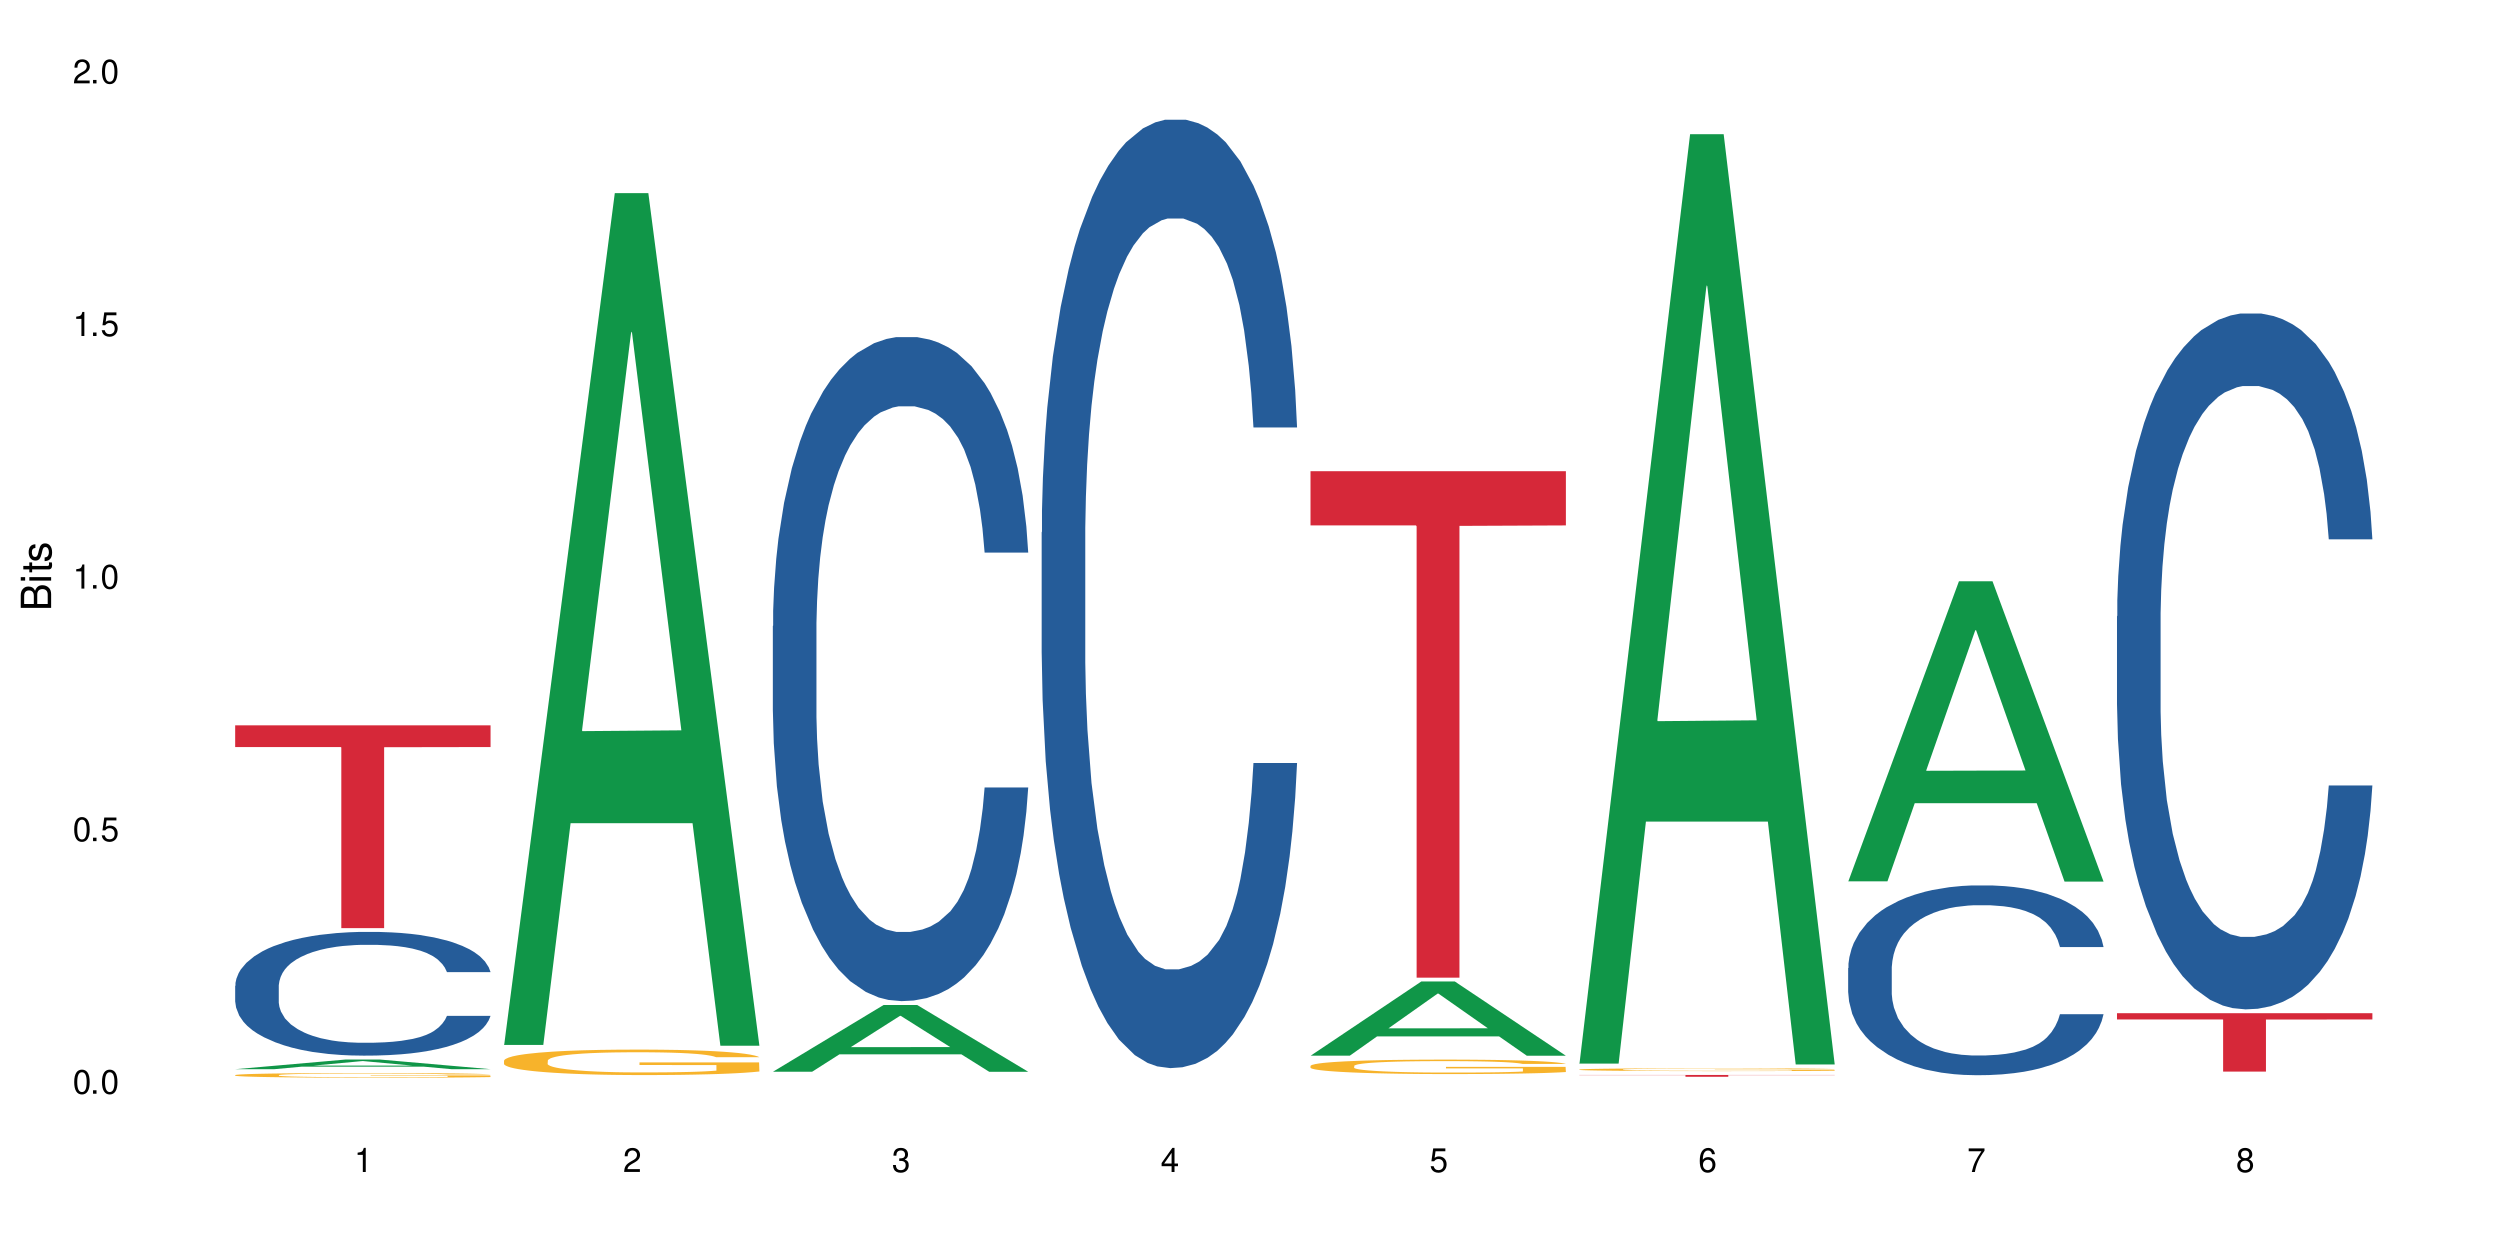
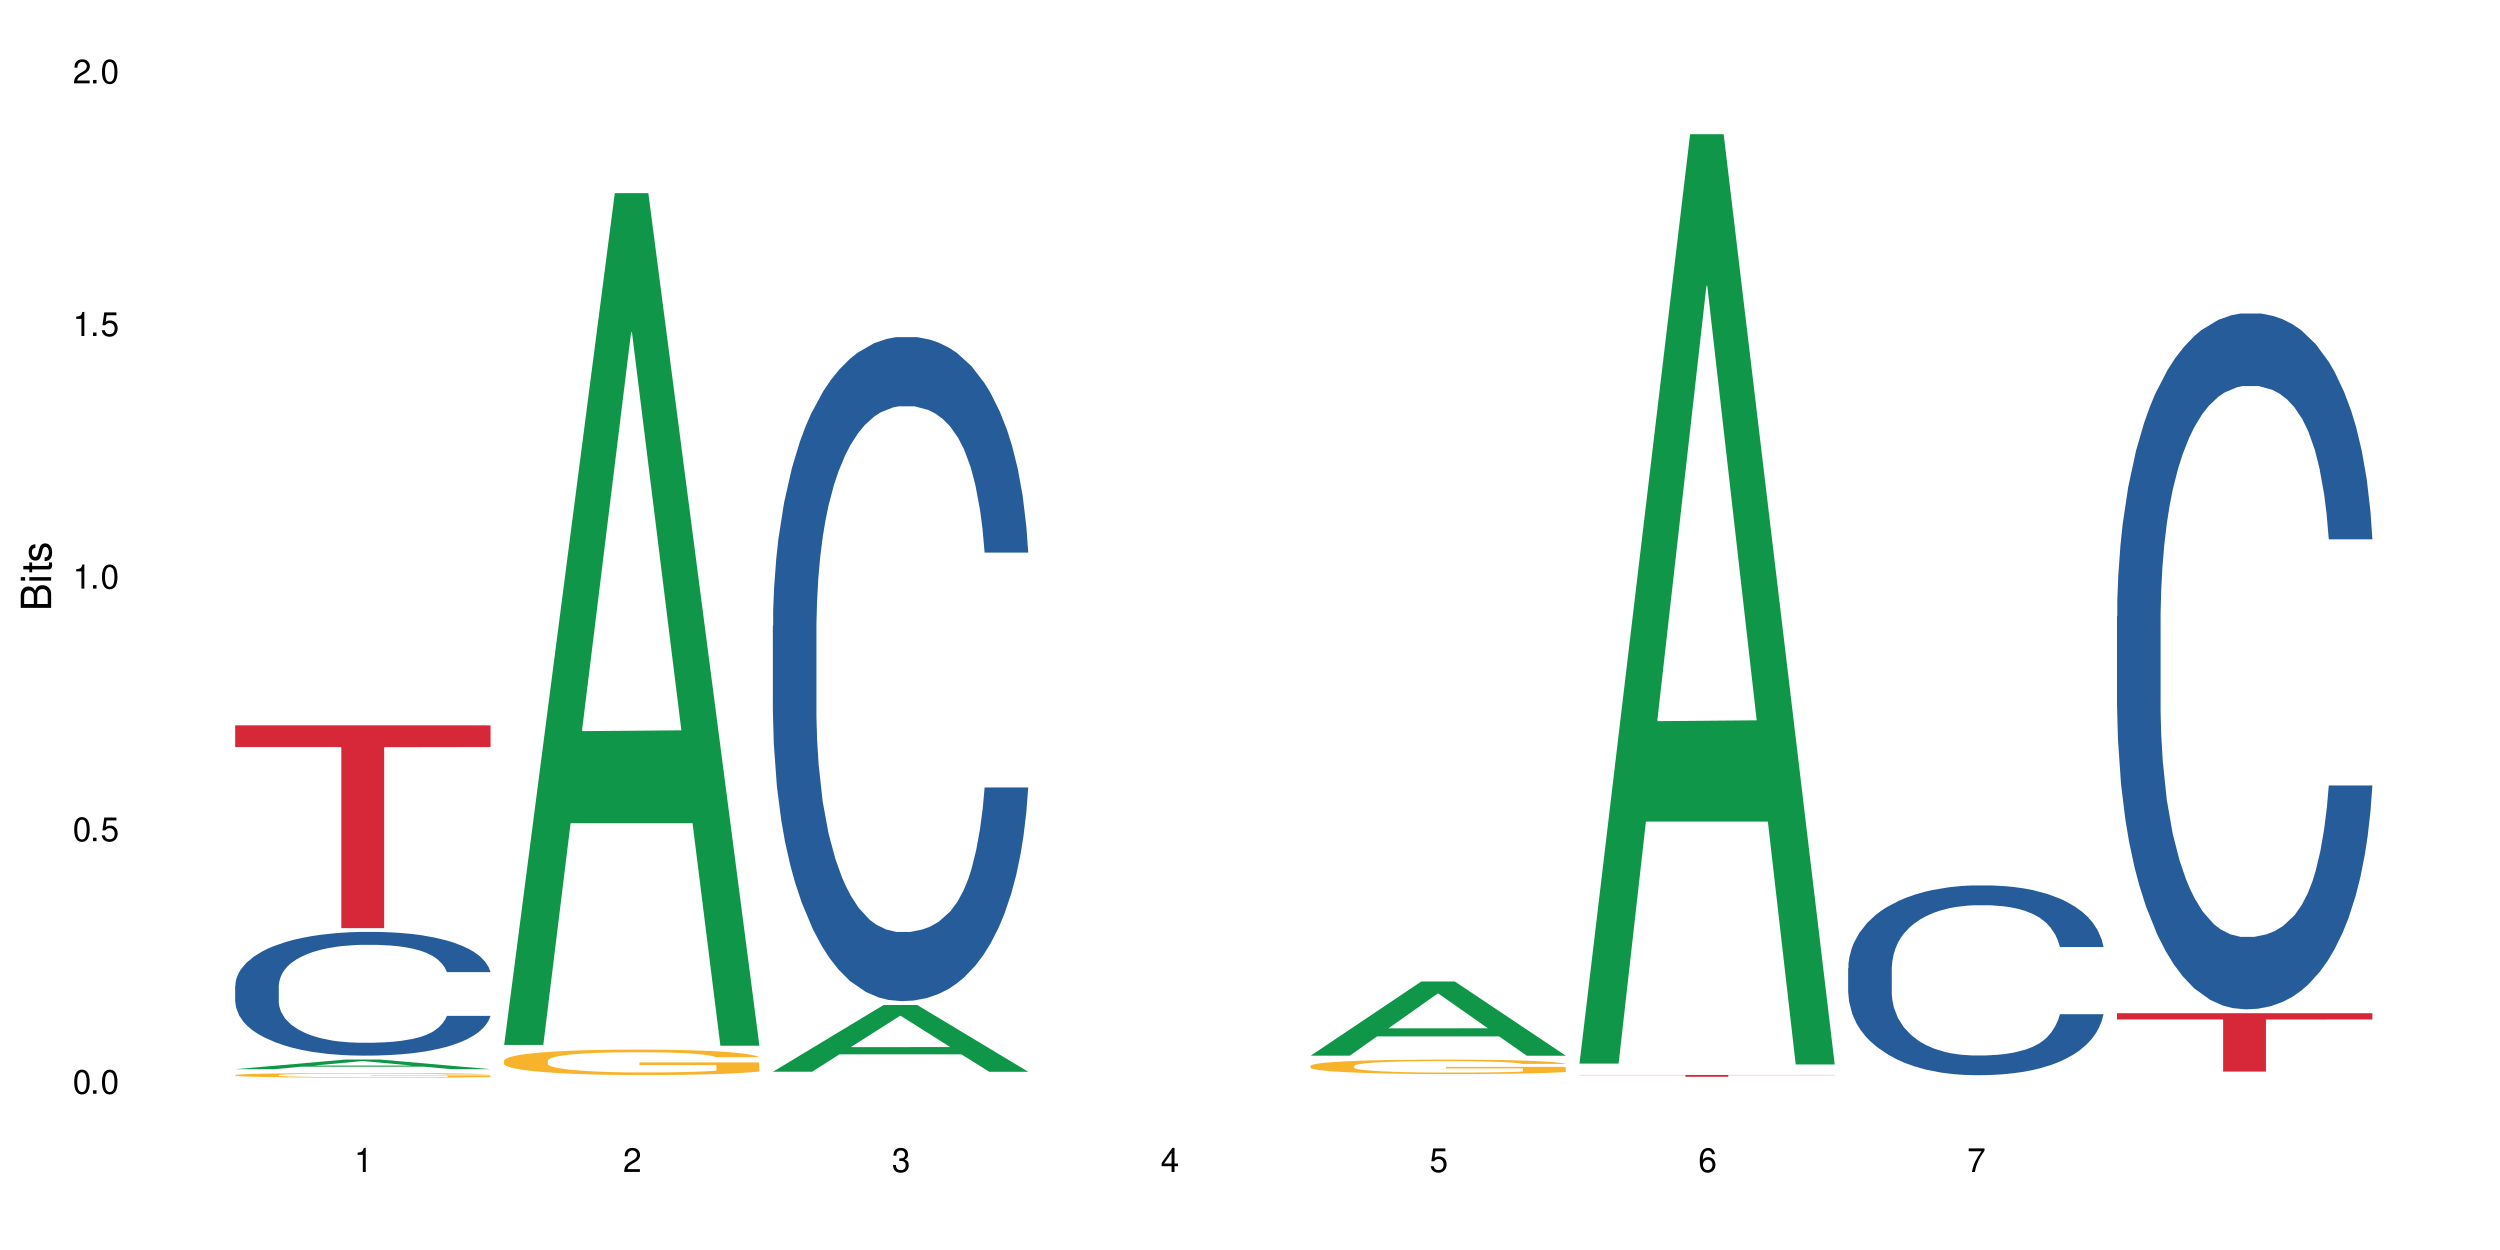
<svg xmlns="http://www.w3.org/2000/svg" xmlns:xlink="http://www.w3.org/1999/xlink" width="720" height="360" viewBox="0 0 720 360">
  <defs>
    <g>
      <g id="glyph-0-0">
</g>
      <g id="glyph-0-1">
        <path d="M 2.641 -6.938 C 2 -6.938 1.422 -6.656 1.078 -6.172 C 0.641 -5.562 0.406 -4.641 0.406 -3.359 C 0.406 -1.016 1.188 0.219 2.641 0.219 C 4.078 0.219 4.859 -1.016 4.859 -3.297 C 4.859 -4.641 4.656 -5.547 4.203 -6.172 C 3.844 -6.656 3.281 -6.938 2.641 -6.938 Z M 2.641 -6.188 C 3.547 -6.188 4 -5.25 4 -3.375 C 4 -1.406 3.562 -0.484 2.625 -0.484 C 1.734 -0.484 1.281 -1.438 1.281 -3.344 C 1.281 -5.25 1.734 -6.188 2.641 -6.188 Z M 2.641 -6.188 " />
      </g>
      <g id="glyph-0-2">
        <path d="M 1.828 -1 L 0.828 -1 L 0.828 0 L 1.828 0 Z M 1.828 -1 " />
      </g>
      <g id="glyph-0-3">
        <path d="M 4.562 -6.797 L 1.062 -6.797 L 0.547 -3.094 L 1.328 -3.094 C 1.719 -3.562 2.047 -3.734 2.578 -3.734 C 3.484 -3.734 4.062 -3.109 4.062 -2.094 C 4.062 -1.125 3.484 -0.531 2.578 -0.531 C 1.828 -0.531 1.375 -0.906 1.188 -1.672 L 0.328 -1.672 C 0.453 -1.109 0.547 -0.844 0.75 -0.594 C 1.125 -0.078 1.828 0.219 2.594 0.219 C 3.969 0.219 4.922 -0.781 4.922 -2.219 C 4.922 -3.562 4.031 -4.484 2.719 -4.484 C 2.25 -4.484 1.859 -4.359 1.469 -4.062 L 1.734 -5.969 L 4.562 -5.969 Z M 4.562 -6.797 " />
      </g>
      <g id="glyph-0-4">
        <path d="M 2.484 -4.938 L 2.484 0 L 3.328 0 L 3.328 -6.938 L 2.766 -6.938 C 2.469 -5.875 2.281 -5.734 0.984 -5.562 L 0.984 -4.938 Z M 2.484 -4.938 " />
      </g>
      <g id="glyph-0-5">
        <path d="M 4.859 -0.828 L 1.281 -0.828 C 1.359 -1.406 1.672 -1.781 2.5 -2.281 L 3.469 -2.828 C 4.406 -3.344 4.906 -4.062 4.906 -4.906 C 4.906 -5.484 4.672 -6.031 4.266 -6.406 C 3.859 -6.766 3.375 -6.938 2.719 -6.938 C 1.859 -6.938 1.219 -6.625 0.844 -6.031 C 0.609 -5.672 0.5 -5.234 0.484 -4.531 L 1.328 -4.531 C 1.359 -5.016 1.406 -5.281 1.531 -5.516 C 1.75 -5.938 2.188 -6.203 2.703 -6.203 C 3.469 -6.203 4.031 -5.641 4.031 -4.891 C 4.031 -4.344 3.719 -3.859 3.125 -3.516 L 2.234 -3 C 0.812 -2.172 0.406 -1.531 0.328 -0.016 L 4.859 -0.016 Z M 4.859 -0.828 " />
      </g>
      <g id="glyph-0-6">
        <path d="M 2.125 -3.188 L 2.578 -3.188 C 3.5 -3.188 3.984 -2.766 3.984 -1.922 C 3.984 -1.062 3.469 -0.531 2.594 -0.531 C 1.656 -0.531 1.203 -1 1.156 -2.016 L 0.312 -2.016 C 0.344 -1.453 0.438 -1.094 0.609 -0.781 C 0.953 -0.109 1.625 0.219 2.547 0.219 C 3.953 0.219 4.859 -0.625 4.859 -1.938 C 4.859 -2.828 4.516 -3.297 3.703 -3.594 C 4.344 -3.844 4.656 -4.328 4.656 -5.031 C 4.656 -6.219 3.875 -6.938 2.578 -6.938 C 1.203 -6.938 0.484 -6.172 0.453 -4.703 L 1.297 -4.703 C 1.312 -5.125 1.344 -5.359 1.453 -5.578 C 1.641 -5.969 2.062 -6.203 2.594 -6.203 C 3.344 -6.203 3.797 -5.75 3.797 -5 C 3.797 -4.516 3.609 -4.219 3.25 -4.047 C 3.016 -3.953 2.703 -3.922 2.125 -3.906 Z M 2.125 -3.188 " />
      </g>
      <g id="glyph-0-7">
        <path d="M 3.141 -1.672 L 3.141 0 L 3.984 0 L 3.984 -1.672 L 4.984 -1.672 L 4.984 -2.438 L 3.984 -2.438 L 3.984 -6.938 L 3.359 -6.938 L 0.266 -2.578 L 0.266 -1.672 Z M 3.141 -2.438 L 1 -2.438 L 3.141 -5.5 Z M 3.141 -2.438 " />
      </g>
      <g id="glyph-0-8">
        <path d="M 4.781 -5.125 C 4.609 -6.266 3.891 -6.938 2.844 -6.938 C 2.094 -6.938 1.422 -6.578 1.031 -5.953 C 0.594 -5.266 0.406 -4.422 0.406 -3.172 C 0.406 -2 0.578 -1.25 0.984 -0.641 C 1.359 -0.078 1.953 0.219 2.703 0.219 C 3.984 0.219 4.922 -0.75 4.922 -2.094 C 4.922 -3.375 4.062 -4.281 2.844 -4.281 C 2.172 -4.281 1.641 -4.031 1.281 -3.516 C 1.281 -5.234 1.828 -6.188 2.797 -6.188 C 3.391 -6.188 3.797 -5.797 3.938 -5.125 Z M 2.734 -3.531 C 3.547 -3.531 4.062 -2.953 4.062 -2.031 C 4.062 -1.156 3.484 -0.531 2.703 -0.531 C 1.922 -0.531 1.328 -1.188 1.328 -2.078 C 1.328 -2.938 1.906 -3.531 2.734 -3.531 Z M 2.734 -3.531 " />
      </g>
      <g id="glyph-0-9">
        <path d="M 4.984 -6.797 L 0.438 -6.797 L 0.438 -5.969 L 4.109 -5.969 C 2.5 -3.656 1.828 -2.234 1.328 0 L 2.219 0 C 2.594 -2.172 3.453 -4.047 4.984 -6.094 Z M 4.984 -6.797 " />
      </g>
      <g id="glyph-0-10">
-         <path d="M 3.75 -3.656 C 4.469 -4.094 4.688 -4.438 4.688 -5.078 C 4.688 -6.172 3.844 -6.938 2.641 -6.938 C 1.438 -6.938 0.594 -6.172 0.594 -5.094 C 0.594 -4.438 0.812 -4.094 1.516 -3.656 C 0.734 -3.266 0.359 -2.703 0.359 -1.922 C 0.359 -0.656 1.281 0.219 2.641 0.219 C 3.984 0.219 4.922 -0.656 4.922 -1.922 C 4.922 -2.703 4.531 -3.266 3.75 -3.656 Z M 2.641 -6.188 C 3.359 -6.188 3.812 -5.75 3.812 -5.062 C 3.812 -4.406 3.344 -3.984 2.641 -3.984 C 1.922 -3.984 1.453 -4.406 1.453 -5.078 C 1.453 -5.75 1.922 -6.188 2.641 -6.188 Z M 2.641 -3.266 C 3.484 -3.266 4.062 -2.719 4.062 -1.906 C 4.062 -1.078 3.484 -0.531 2.625 -0.531 C 1.797 -0.531 1.219 -1.094 1.219 -1.906 C 1.219 -2.719 1.781 -3.266 2.641 -3.266 Z M 2.641 -3.266 " />
-       </g>
+         </g>
      <g id="glyph-1-0">
</g>
      <g id="glyph-1-1">
        <path d="M 0 -0.953 L 0 -4.891 C 0 -5.719 -0.234 -6.344 -0.734 -6.797 C -1.188 -7.234 -1.812 -7.469 -2.5 -7.469 C -3.547 -7.469 -4.188 -7 -4.625 -5.875 C -4.984 -6.688 -5.625 -7.094 -6.531 -7.094 C -7.172 -7.094 -7.734 -6.859 -8.141 -6.391 C -8.562 -5.922 -8.75 -5.344 -8.75 -4.5 L -8.75 -0.953 Z M -4.984 -2.062 L -7.766 -2.062 L -7.766 -4.219 C -7.766 -4.844 -7.688 -5.203 -7.453 -5.5 C -7.219 -5.812 -6.859 -5.969 -6.375 -5.969 C -5.891 -5.969 -5.531 -5.812 -5.297 -5.5 C -5.062 -5.203 -4.984 -4.844 -4.984 -4.219 Z M -0.984 -2.062 L -4 -2.062 L -4 -4.781 C -4 -5.766 -3.438 -6.359 -2.484 -6.359 C -1.547 -6.359 -0.984 -5.766 -0.984 -4.781 Z M -0.984 -2.062 " />
      </g>
      <g id="glyph-1-2">
        <path d="M -6.281 -1.797 L -6.281 -0.797 L 0 -0.797 L 0 -1.797 Z M -8.75 -1.797 L -8.75 -0.797 L -7.484 -0.797 L -7.484 -1.797 Z M -8.75 -1.797 " />
      </g>
      <g id="glyph-1-3">
        <path d="M -6.281 -3.047 L -6.281 -2.016 L -8.016 -2.016 L -8.016 -1.016 L -6.281 -1.016 L -6.281 -0.172 L -5.469 -0.172 L -5.469 -1.016 L -0.719 -1.016 C -0.078 -1.016 0.281 -1.453 0.281 -2.234 C 0.281 -2.5 0.25 -2.719 0.188 -3.047 L -0.641 -3.047 C -0.609 -2.906 -0.594 -2.766 -0.594 -2.562 C -0.594 -2.141 -0.719 -2.016 -1.156 -2.016 L -5.469 -2.016 L -5.469 -3.047 Z M -6.281 -3.047 " />
      </g>
      <g id="glyph-1-4">
        <path d="M -4.531 -5.25 C -5.766 -5.25 -6.469 -4.422 -6.469 -2.969 C -6.469 -1.516 -5.719 -0.562 -4.547 -0.562 C -3.562 -0.562 -3.094 -1.062 -2.734 -2.562 L -2.516 -3.484 C -2.344 -4.188 -2.094 -4.469 -1.641 -4.469 C -1.047 -4.469 -0.641 -3.875 -0.641 -3 C -0.641 -2.453 -0.797 -2 -1.062 -1.75 C -1.25 -1.594 -1.422 -1.531 -1.875 -1.469 L -1.875 -0.406 C -0.422 -0.453 0.281 -1.266 0.281 -2.922 C 0.281 -4.5 -0.5 -5.516 -1.719 -5.516 C -2.656 -5.516 -3.172 -4.984 -3.469 -3.734 L -3.703 -2.766 C -3.891 -1.953 -4.156 -1.609 -4.594 -1.609 C -5.188 -1.609 -5.547 -2.125 -5.547 -2.938 C -5.547 -3.75 -5.203 -4.172 -4.531 -4.203 Z M -4.531 -5.25 " />
      </g>
    </g>
  </defs>
  <rect x="-72" y="-36" width="864" height="432" fill="rgb(100%, 100%, 100%)" fill-opacity="1" />
  <path fill-rule="nonzero" fill="rgb(6.275%, 58.824%, 28.235%)" fill-opacity="1" d="M 67.73 307.922 L 67.809 307.922 L 99.637 305.137 L 109.301 305.137 L 141.281 307.926 L 130.047 307.926 L 122.031 307.199 L 86.906 307.199 L 79.047 307.922 L 67.73 307.922 L 90.285 306.895 L 118.809 306.895 L 104.586 305.59 L 104.43 305.59 L 104.27 305.598 L 90.207 306.895 L 90.285 306.895 Z M 67.73 307.922 " />
  <path fill-rule="nonzero" fill="rgb(14.51%, 36.078%, 60%)" fill-opacity="1" d="M 67.73 283.902 L 67.82 283.871 L 67.82 283.09 L 68.09 281.852 L 68.719 280.289 L 69.344 279.215 L 70.961 277.293 L 73.203 275.438 L 75.535 274.004 L 77.238 273.16 L 78.766 272.508 L 82.262 271.301 L 84.504 270.684 L 86.926 270.129 L 89.887 269.578 L 92.039 269.25 L 96.883 268.73 L 100.469 268.5 L 103.25 268.402 L 109.262 268.402 L 112.848 268.535 L 115.449 268.695 L 118.32 268.957 L 120.742 269.25 L 124.957 269.969 L 128.727 270.879 L 130.43 271.398 L 133.121 272.41 L 135.184 273.387 L 136.617 274.234 L 138.234 275.438 L 139.668 276.902 L 140.746 278.562 L 141.281 279.965 L 128.727 279.965 L 128.098 278.66 L 127.379 277.652 L 126.035 276.316 L 124.688 275.371 L 122.805 274.43 L 121.102 273.809 L 118.77 273.191 L 116.707 272.801 L 114.555 272.508 L 112.488 272.312 L 108.543 272.117 L 103.969 272.117 L 102.266 272.18 L 98.766 272.441 L 96.883 272.668 L 94.191 273.125 L 92.309 273.551 L 90.066 274.199 L 88.539 274.754 L 86.656 275.602 L 85.312 276.348 L 83.785 277.426 L 82.891 278.238 L 82.082 279.148 L 81.363 280.223 L 80.828 281.363 L 80.469 282.57 L 80.289 283.742 L 80.289 288.789 L 80.469 289.961 L 80.918 291.328 L 82.082 293.312 L 83.785 295.039 L 85.762 296.406 L 87.645 297.383 L 88.719 297.84 L 90.156 298.359 L 92.398 299.012 L 95.629 299.664 L 97.512 299.926 L 100.383 300.184 L 103.34 300.316 L 107.289 300.316 L 110.785 300.184 L 113.117 300.023 L 115.539 299.762 L 118.859 299.207 L 120.922 298.688 L 122.715 298.066 L 124.062 297.449 L 124.957 296.93 L 126.305 295.918 L 127.379 294.812 L 128.188 293.672 L 128.727 292.566 L 141.281 292.566 L 140.746 293.867 L 139.938 295.137 L 139.129 296.082 L 137.875 297.223 L 136.441 298.23 L 134.375 299.371 L 132.672 300.121 L 130.43 300.934 L 128.367 301.551 L 126.125 302.105 L 122.805 302.758 L 120.652 303.082 L 118.32 303.375 L 115.539 303.637 L 112.043 303.863 L 108.273 303.996 L 104.777 304.027 L 101.008 303.961 L 98.227 303.832 L 94.551 303.539 L 89.977 302.953 L 86.656 302.332 L 84.055 301.715 L 81.812 301.062 L 79.301 300.184 L 76.074 298.754 L 74.098 297.645 L 72.754 296.734 L 71.23 295.465 L 70.152 294.324 L 68.898 292.5 L 68 290.188 L 67.73 288.398 Z M 67.73 283.902 " />
  <path fill-rule="nonzero" fill="rgb(96.863%, 70.196%, 16.863%)" fill-opacity="1" d="M 67.73 309.613 L 67.82 309.613 L 67.82 309.59 L 68.18 309.531 L 69.078 309.457 L 70.242 309.395 L 71.5 309.344 L 72.305 309.316 L 73.652 309.281 L 74.816 309.254 L 77.777 309.195 L 81.543 309.145 L 83.609 309.121 L 85.941 309.102 L 89.258 309.078 L 90.785 309.07 L 95.449 309.051 L 100.738 309.039 L 106.57 309.035 L 109.262 309.035 L 112.938 309.039 L 117.961 309.055 L 120.832 309.066 L 123.074 309.078 L 125.406 309.094 L 128.277 309.121 L 130.969 309.148 L 133.121 309.18 L 135.273 309.215 L 137.066 309.254 L 138.594 309.297 L 139.938 309.352 L 140.746 309.395 L 141.281 309.438 L 128.816 309.438 L 128.098 309.395 L 127.289 309.359 L 125.945 309.32 L 124.598 309.289 L 123.254 309.266 L 120.742 309.234 L 118.59 309.215 L 115.898 309.195 L 113.297 309.188 L 110.336 309.18 L 108.543 309.176 L 103.789 309.176 L 99.484 309.184 L 96.973 309.195 L 95.18 309.203 L 92.668 309.223 L 91.141 309.238 L 90.246 309.246 L 87.555 309.285 L 85.762 309.32 L 84.773 309.344 L 83.52 309.383 L 82.621 309.414 L 81.633 309.465 L 81.098 309.5 L 80.379 309.586 L 80.289 309.809 L 80.559 309.855 L 81.098 309.906 L 81.812 309.949 L 82.891 309.996 L 83.965 310.035 L 85.852 310.082 L 87.465 310.113 L 88.719 310.133 L 91.141 310.168 L 92.129 310.18 L 94.461 310.203 L 96.883 310.219 L 99.844 310.234 L 102.086 310.242 L 105.672 310.246 L 110.246 310.246 L 115.629 310.238 L 119.039 310.23 L 121.371 310.219 L 122.895 310.211 L 124.777 310.199 L 126.125 310.184 L 127.379 310.172 L 128.906 310.152 L 128.906 309.855 L 106.75 309.855 L 106.75 309.715 L 141.195 309.715 L 141.281 310.199 L 139.398 310.23 L 137.066 310.262 L 134.824 310.289 L 132.492 310.309 L 129.176 310.332 L 126.484 310.348 L 122.355 310.363 L 118.59 310.375 L 114.645 310.383 L 111.145 310.387 L 103.34 310.387 L 99.395 310.379 L 96.254 310.367 L 93.383 310.355 L 90.516 310.34 L 86.926 310.312 L 84.594 310.293 L 82.172 310.266 L 79.75 310.234 L 77.598 310.203 L 76.164 310.176 L 74.727 310.148 L 73.203 310.109 L 71.766 310.066 L 70.691 310.031 L 69.703 309.984 L 68.988 309.945 L 68.27 309.891 L 67.91 309.844 L 67.73 309.809 Z M 67.73 309.613 " />
  <path fill-rule="nonzero" fill="rgb(83.922%, 15.686%, 22.353%)" fill-opacity="1" d="M 67.73 208.895 L 141.281 208.895 L 141.281 215.148 L 110.629 215.203 L 110.629 267.297 L 98.297 267.297 L 98.297 215.258 L 98.117 215.148 L 67.73 215.148 Z M 67.73 208.895 " />
  <path fill-rule="nonzero" fill="rgb(6.275%, 58.824%, 28.235%)" fill-opacity="1" d="M 145.156 300.945 L 145.234 300.715 L 177.059 55.629 L 186.723 55.629 L 218.707 301.176 L 207.469 301.176 L 199.453 237.082 L 164.328 237.082 L 156.469 300.945 L 145.156 300.945 L 167.707 210.566 L 196.23 210.336 L 182.008 95.75 L 181.852 95.52 L 181.695 96.211 L 167.629 210.336 L 167.707 210.566 Z M 145.156 300.945 " />
  <path fill-rule="nonzero" fill="rgb(96.863%, 70.196%, 16.863%)" fill-opacity="1" d="M 145.156 305.426 L 145.242 305.422 L 145.242 305.285 L 145.602 304.984 L 146.5 304.57 L 147.664 304.227 L 148.922 303.961 L 149.73 303.82 L 151.074 303.617 L 152.242 303.473 L 155.199 303.168 L 158.969 302.887 L 161.031 302.766 L 163.363 302.652 L 166.684 302.527 L 168.207 302.48 L 172.871 302.371 L 178.164 302.305 L 183.992 302.285 L 186.684 302.293 L 190.363 302.32 L 195.387 302.391 L 198.254 302.461 L 200.496 302.527 L 202.828 302.613 L 205.699 302.746 L 208.391 302.906 L 210.543 303.07 L 212.695 303.27 L 214.492 303.484 L 216.016 303.719 L 217.359 304 L 218.168 304.234 L 218.707 304.469 L 206.238 304.469 L 205.52 304.234 L 204.715 304.055 L 203.367 303.832 L 202.023 303.672 L 200.676 303.543 L 198.164 303.371 L 196.012 303.262 L 193.32 303.168 L 190.723 303.109 L 187.762 303.07 L 185.969 303.055 L 181.211 303.055 L 176.906 303.102 L 174.395 303.156 L 172.602 303.211 L 170.09 303.309 L 168.566 303.391 L 167.668 303.445 L 164.977 303.652 L 163.184 303.84 L 162.195 303.965 L 160.941 304.168 L 160.043 304.348 L 159.059 304.617 L 158.52 304.816 L 157.801 305.273 L 157.711 306.48 L 157.98 306.734 L 158.52 307.008 L 159.238 307.25 L 160.312 307.504 L 161.391 307.699 L 163.273 307.961 L 164.887 308.133 L 166.145 308.246 L 168.566 308.43 L 169.551 308.488 L 171.883 308.609 L 174.305 308.703 L 177.266 308.785 L 179.508 308.824 L 183.098 308.855 L 187.672 308.855 L 193.055 308.816 L 196.461 308.762 L 198.793 308.711 L 200.32 308.664 L 202.203 308.59 L 203.547 308.523 L 204.805 308.449 L 206.328 308.336 L 206.328 306.734 L 184.172 306.727 L 184.172 305.977 L 218.617 305.969 L 218.707 308.59 L 216.824 308.77 L 214.492 308.945 L 212.25 309.078 L 209.918 309.191 L 206.598 309.32 L 203.906 309.398 L 199.781 309.492 L 196.012 309.555 L 192.066 309.594 L 188.566 309.613 L 184.441 309.621 L 180.766 309.605 L 176.816 309.566 L 173.68 309.512 L 170.809 309.445 L 167.938 309.359 L 164.352 309.219 L 162.016 309.105 L 159.594 308.965 L 157.172 308.797 L 155.02 308.617 L 153.586 308.477 L 152.152 308.312 L 150.625 308.113 L 149.191 307.887 L 148.113 307.68 L 147.129 307.445 L 146.41 307.223 L 145.691 306.922 L 145.332 306.68 L 145.156 306.473 Z M 145.156 305.426 " />
  <path fill-rule="nonzero" fill="rgb(6.275%, 58.824%, 28.235%)" fill-opacity="1" d="M 222.578 308.656 L 222.656 308.637 L 254.48 289.434 L 264.148 289.434 L 296.129 308.676 L 284.895 308.676 L 276.879 303.652 L 241.75 303.652 L 233.895 308.656 L 222.578 308.656 L 245.129 301.574 L 273.656 301.559 L 259.434 292.578 L 259.273 292.559 L 259.117 292.613 L 245.051 301.559 L 245.129 301.574 Z M 222.578 308.656 " />
  <path fill-rule="nonzero" fill="rgb(14.51%, 36.078%, 60%)" fill-opacity="1" d="M 222.578 180.297 L 222.668 180.121 L 222.668 175.926 L 222.938 169.285 L 223.562 160.895 L 224.191 155.125 L 225.809 144.812 L 228.051 134.848 L 230.383 127.156 L 232.086 122.613 L 233.609 119.117 L 237.109 112.648 L 239.352 109.328 L 241.773 106.355 L 244.734 103.383 L 246.887 101.637 L 251.73 98.84 L 255.316 97.617 L 258.098 97.09 L 264.109 97.09 L 267.695 97.789 L 270.297 98.664 L 273.168 100.062 L 275.59 101.637 L 279.805 105.48 L 283.57 110.375 L 285.277 113.172 L 287.969 118.594 L 290.031 123.836 L 291.465 128.383 L 293.082 134.848 L 294.516 142.715 L 295.59 151.629 L 296.129 159.145 L 283.57 159.145 L 282.945 152.152 L 282.227 146.734 L 280.883 139.57 L 279.535 134.5 L 277.652 129.43 L 275.949 126.109 L 273.617 122.789 L 271.551 120.691 L 269.398 119.117 L 267.336 118.066 L 263.391 117.02 L 258.816 117.02 L 257.109 117.367 L 253.613 118.766 L 251.73 119.992 L 249.039 122.438 L 247.156 124.711 L 244.914 128.207 L 243.387 131.18 L 241.504 135.723 L 240.16 139.742 L 238.633 145.512 L 237.738 149.883 L 236.93 154.777 L 236.211 160.543 L 235.672 166.664 L 235.316 173.129 L 235.137 179.422 L 235.137 206.52 L 235.316 212.812 L 235.762 220.152 L 236.93 230.816 L 238.633 240.082 L 240.605 247.422 L 242.492 252.668 L 243.566 255.113 L 245.004 257.91 L 247.246 261.406 L 250.473 264.902 L 252.355 266.301 L 255.227 267.699 L 258.188 268.398 L 262.133 268.398 L 265.633 267.699 L 267.965 266.824 L 270.387 265.426 L 273.707 262.457 L 275.77 259.66 L 277.562 256.336 L 278.906 253.016 L 279.805 250.219 L 281.148 244.801 L 282.227 238.855 L 283.035 232.738 L 283.57 226.797 L 296.129 226.797 L 295.59 233.789 L 294.785 240.605 L 293.977 245.676 L 292.723 251.793 L 291.285 257.211 L 289.223 263.328 L 287.52 267.352 L 285.277 271.719 L 283.215 275.043 L 280.973 278.012 L 277.652 281.508 L 275.5 283.258 L 273.168 284.832 L 270.387 286.23 L 266.887 287.453 L 263.121 288.152 L 259.621 288.328 L 255.855 287.977 L 253.074 287.277 L 249.398 285.703 L 244.824 282.559 L 241.504 279.238 L 238.902 275.914 L 236.66 272.418 L 234.148 267.699 L 230.918 260.008 L 228.945 254.066 L 227.602 249.172 L 226.074 242.352 L 225 236.234 L 223.742 226.445 L 222.848 214.035 L 222.578 204.422 Z M 222.578 180.297 " />
-   <path fill-rule="nonzero" fill="rgb(14.51%, 36.078%, 60%)" fill-opacity="1" d="M 300 153.324 L 300.09 153.074 L 300.09 147.082 L 300.359 137.598 L 300.988 125.613 L 301.617 117.371 L 303.23 102.641 L 305.473 88.41 L 307.805 77.426 L 309.508 70.934 L 311.035 65.941 L 314.531 56.703 L 316.773 51.961 L 319.195 47.715 L 322.156 43.473 L 324.309 40.973 L 329.152 36.98 L 332.742 35.23 L 335.52 34.484 L 341.531 34.484 L 345.117 35.48 L 347.719 36.73 L 350.59 38.727 L 353.012 40.973 L 357.227 46.465 L 360.996 53.457 L 362.699 57.453 L 365.391 65.191 L 367.453 72.684 L 368.891 79.172 L 370.504 88.41 L 371.938 99.645 L 373.016 112.379 L 373.555 123.117 L 360.996 123.117 L 360.367 113.129 L 359.648 105.391 L 358.305 95.152 L 356.961 87.91 L 355.074 80.672 L 353.371 75.93 L 351.039 71.184 L 348.977 68.188 L 346.824 65.941 L 344.762 64.441 L 340.812 62.945 L 336.238 62.945 L 334.535 63.445 L 331.035 65.441 L 329.152 67.188 L 326.461 70.684 L 324.578 73.93 L 322.336 78.922 L 320.812 83.168 L 318.926 89.66 L 317.582 95.402 L 316.059 103.641 L 315.16 109.883 L 314.352 116.875 L 313.637 125.113 L 313.098 133.852 L 312.738 143.09 L 312.559 152.078 L 312.559 190.777 L 312.738 199.766 L 313.188 210.25 L 314.352 225.48 L 316.059 238.711 L 318.031 249.199 L 319.914 256.688 L 320.992 260.184 L 322.426 264.18 L 324.668 269.172 L 327.898 274.164 L 329.781 276.164 L 332.652 278.16 L 335.609 279.16 L 339.559 279.16 L 343.055 278.16 L 345.387 276.91 L 347.809 274.914 L 351.129 270.668 L 353.191 266.676 L 354.984 261.93 L 356.332 257.188 L 357.227 253.191 L 358.574 245.453 L 359.648 236.965 L 360.457 228.227 L 360.996 219.738 L 373.555 219.738 L 373.016 229.723 L 372.207 239.461 L 371.402 246.703 L 370.145 255.441 L 368.711 263.18 L 366.645 271.918 L 364.941 277.66 L 362.699 283.902 L 360.637 288.645 L 358.395 292.891 L 355.074 297.883 L 352.922 300.379 L 350.59 302.629 L 347.809 304.625 L 344.312 306.371 L 340.543 307.371 L 337.047 307.621 L 333.277 307.121 L 330.5 306.121 L 326.82 303.875 L 322.246 299.383 L 318.926 294.637 L 316.324 289.895 L 314.082 284.902 L 311.57 278.16 L 308.344 267.176 L 306.371 258.688 L 305.023 251.695 L 303.5 241.957 L 302.422 233.219 L 301.168 219.238 L 300.27 201.512 L 300 187.781 Z M 300 153.324 " />
  <path fill-rule="nonzero" fill="rgb(6.275%, 58.824%, 28.235%)" fill-opacity="1" d="M 377.426 304.039 L 377.504 304.02 L 409.328 282.668 L 418.992 282.668 L 450.977 304.059 L 439.738 304.059 L 431.723 298.477 L 396.598 298.477 L 388.738 304.039 L 377.426 304.039 L 399.977 296.164 L 428.504 296.145 L 414.277 286.164 L 414.121 286.141 L 413.965 286.203 L 399.898 296.145 L 399.977 296.164 Z M 377.426 304.039 " />
  <path fill-rule="nonzero" fill="rgb(96.863%, 70.196%, 16.863%)" fill-opacity="1" d="M 377.426 306.953 L 377.516 306.949 L 377.516 306.871 L 377.871 306.699 L 378.77 306.465 L 379.938 306.27 L 381.191 306.117 L 382 306.039 L 383.344 305.926 L 384.512 305.84 L 387.469 305.672 L 391.238 305.512 L 393.301 305.441 L 395.633 305.379 L 398.953 305.305 L 400.477 305.277 L 405.141 305.219 L 410.434 305.18 L 416.262 305.168 L 418.953 305.172 L 422.633 305.188 L 427.656 305.23 L 430.527 305.266 L 432.77 305.305 L 435.102 305.355 L 437.969 305.43 L 440.66 305.523 L 442.812 305.613 L 444.969 305.727 L 446.762 305.848 L 448.285 305.98 L 449.633 306.141 L 450.438 306.273 L 450.977 306.406 L 438.508 306.406 L 437.789 306.273 L 436.984 306.172 L 435.637 306.047 L 434.293 305.957 L 432.949 305.883 L 430.438 305.785 L 428.281 305.723 L 425.594 305.672 L 422.992 305.637 L 420.031 305.613 L 418.238 305.605 L 413.484 305.605 L 409.176 305.633 L 406.664 305.664 L 404.871 305.691 L 402.359 305.75 L 400.836 305.797 L 399.938 305.824 L 397.246 305.945 L 395.453 306.051 L 394.469 306.121 L 393.211 306.238 L 392.312 306.34 L 391.328 306.492 L 390.789 306.605 L 390.07 306.863 L 389.98 307.551 L 390.25 307.695 L 390.789 307.852 L 391.508 307.988 L 392.582 308.133 L 393.66 308.242 L 395.543 308.391 L 397.156 308.488 L 398.414 308.555 L 400.836 308.656 L 401.82 308.691 L 404.156 308.758 L 406.574 308.812 L 409.535 308.859 L 411.777 308.879 L 415.367 308.898 L 419.941 308.898 L 425.324 308.879 L 428.73 308.848 L 431.062 308.816 L 432.59 308.789 L 434.473 308.746 L 435.816 308.711 L 437.074 308.668 L 438.598 308.602 L 438.598 307.695 L 416.441 307.691 L 416.441 307.266 L 450.887 307.262 L 450.977 308.746 L 449.094 308.852 L 446.762 308.949 L 444.52 309.027 L 442.188 309.09 L 438.867 309.164 L 436.176 309.207 L 432.051 309.262 L 428.281 309.297 L 424.336 309.316 L 420.84 309.328 L 416.711 309.332 L 413.035 309.324 L 409.086 309.305 L 405.949 309.273 L 403.078 309.234 L 400.207 309.184 L 396.621 309.105 L 394.289 309.039 L 391.867 308.961 L 389.445 308.867 L 387.293 308.762 L 385.855 308.684 L 384.422 308.59 L 382.895 308.477 L 381.461 308.348 L 380.383 308.23 L 379.398 308.098 L 378.68 307.973 L 377.961 307.801 L 377.605 307.664 L 377.426 307.547 Z M 377.426 306.953 " />
-   <path fill-rule="nonzero" fill="rgb(83.922%, 15.686%, 22.353%)" fill-opacity="1" d="M 377.426 135.707 L 450.977 135.707 L 450.977 151.32 L 420.324 151.457 L 420.324 281.559 L 407.988 281.559 L 407.988 151.594 L 407.809 151.32 L 377.426 151.32 Z M 377.426 135.707 " />
  <path fill-rule="nonzero" fill="rgb(6.275%, 58.824%, 28.235%)" fill-opacity="1" d="M 454.848 306.312 L 454.926 306.062 L 486.75 38.641 L 496.418 38.641 L 528.398 306.566 L 517.164 306.566 L 509.148 236.629 L 474.023 236.629 L 466.164 306.312 L 454.848 306.312 L 477.402 207.695 L 505.926 207.445 L 491.703 82.414 L 491.547 82.164 L 491.387 82.918 L 477.32 207.445 L 477.402 207.695 Z M 454.848 306.312 " />
-   <path fill-rule="nonzero" fill="rgb(96.863%, 70.196%, 16.863%)" fill-opacity="1" d="M 454.848 308.016 L 454.938 308.016 L 454.938 308 L 455.297 307.969 L 456.191 307.922 L 457.359 307.887 L 458.613 307.855 L 459.422 307.84 L 460.77 307.82 L 461.934 307.801 L 464.895 307.77 L 468.66 307.738 L 470.723 307.727 L 473.055 307.715 L 476.375 307.699 L 477.898 307.695 L 482.562 307.684 L 487.855 307.676 L 493.688 307.672 L 496.379 307.672 L 500.055 307.676 L 505.078 307.684 L 507.949 307.691 L 510.191 307.699 L 512.523 307.707 L 515.395 307.723 L 518.086 307.742 L 520.238 307.758 L 522.391 307.781 L 524.184 307.805 L 525.711 307.828 L 527.055 307.859 L 527.863 307.887 L 528.398 307.91 L 515.934 307.91 L 515.215 307.887 L 514.406 307.867 L 513.062 307.844 L 511.715 307.824 L 510.371 307.809 L 507.859 307.793 L 505.707 307.781 L 503.016 307.77 L 500.414 307.762 L 497.453 307.758 L 490.906 307.758 L 486.602 307.762 L 484.09 307.77 L 482.297 307.773 L 479.785 307.785 L 478.258 307.793 L 477.363 307.801 L 474.672 307.824 L 472.879 307.844 L 471.891 307.855 L 470.633 307.879 L 469.738 307.898 L 468.75 307.93 L 468.211 307.949 L 467.496 308 L 467.406 308.133 L 467.676 308.16 L 468.211 308.191 L 468.93 308.215 L 470.008 308.246 L 471.082 308.266 L 472.965 308.293 L 474.582 308.312 L 475.836 308.324 L 478.258 308.344 L 479.246 308.352 L 481.578 308.367 L 484 308.375 L 486.961 308.383 L 489.203 308.391 L 492.789 308.395 L 497.363 308.395 L 502.746 308.387 L 506.156 308.383 L 508.488 308.375 L 510.012 308.371 L 511.895 308.363 L 513.242 308.355 L 514.496 308.348 L 516.023 308.336 L 516.023 308.16 L 493.867 308.16 L 493.867 308.078 L 528.309 308.078 L 528.398 308.363 L 526.516 308.383 L 524.184 308.402 L 521.941 308.418 L 519.609 308.43 L 516.289 308.441 L 513.602 308.453 L 509.473 308.461 L 505.707 308.469 L 501.758 308.473 L 498.262 308.477 L 490.457 308.477 L 486.512 308.469 L 483.371 308.465 L 480.5 308.457 L 477.633 308.449 L 474.043 308.434 L 471.711 308.418 L 469.289 308.406 L 466.867 308.387 L 464.715 308.367 L 463.281 308.352 L 461.844 308.332 L 460.32 308.312 L 458.883 308.285 L 457.809 308.262 L 456.82 308.238 L 456.102 308.215 L 455.387 308.18 L 455.027 308.152 L 454.848 308.133 Z M 454.848 308.016 " />
  <path fill-rule="nonzero" fill="rgb(83.922%, 15.686%, 22.353%)" fill-opacity="1" d="M 454.848 309.586 L 528.398 309.586 L 528.398 309.641 L 497.746 309.641 L 497.746 310.113 L 485.414 310.113 L 485.414 309.641 L 454.848 309.641 Z M 454.848 309.586 " />
-   <path fill-rule="nonzero" fill="rgb(6.275%, 58.824%, 28.235%)" fill-opacity="1" d="M 532.27 253.824 L 532.352 253.742 L 564.176 167.402 L 573.84 167.402 L 605.824 253.902 L 594.586 253.902 L 586.57 231.324 L 551.445 231.324 L 543.586 253.824 L 532.27 253.824 L 554.824 221.984 L 583.348 221.902 L 569.125 181.535 L 568.969 181.453 L 568.812 181.699 L 554.746 221.902 L 554.824 221.984 Z M 532.27 253.824 " />
  <path fill-rule="nonzero" fill="rgb(14.51%, 36.078%, 60%)" fill-opacity="1" d="M 532.27 278.793 L 532.359 278.742 L 532.359 277.543 L 532.629 275.645 L 533.258 273.246 L 533.887 271.598 L 535.5 268.652 L 537.742 265.805 L 540.074 263.605 L 541.777 262.305 L 543.305 261.305 L 546.801 259.457 L 549.043 258.508 L 551.465 257.66 L 554.426 256.809 L 556.578 256.312 L 561.422 255.512 L 565.012 255.16 L 567.793 255.012 L 573.801 255.012 L 577.391 255.211 L 579.992 255.461 L 582.859 255.859 L 585.281 256.312 L 589.5 257.41 L 593.266 258.809 L 594.969 259.609 L 597.66 261.156 L 599.723 262.656 L 601.16 263.953 L 602.773 265.805 L 604.207 268.051 L 605.285 270.598 L 605.824 272.746 L 593.266 272.746 L 592.637 270.75 L 591.922 269.199 L 590.574 267.152 L 589.23 265.703 L 587.344 264.254 L 585.641 263.305 L 583.309 262.355 L 581.246 261.758 L 579.094 261.305 L 577.031 261.008 L 573.082 260.707 L 568.508 260.707 L 566.805 260.809 L 563.305 261.207 L 561.422 261.555 L 558.73 262.254 L 556.848 262.906 L 554.605 263.906 L 553.082 264.754 L 551.199 266.055 L 549.852 267.203 L 548.328 268.852 L 547.43 270.098 L 546.621 271.5 L 545.906 273.148 L 545.367 274.895 L 545.008 276.746 L 544.828 278.543 L 544.828 286.285 L 545.008 288.086 L 545.457 290.184 L 546.621 293.23 L 548.328 295.879 L 550.301 297.977 L 552.184 299.477 L 553.262 300.176 L 554.695 300.977 L 556.938 301.973 L 560.168 302.973 L 562.051 303.371 L 564.922 303.773 L 567.883 303.973 L 571.828 303.973 L 575.324 303.773 L 577.656 303.523 L 580.078 303.121 L 583.398 302.273 L 585.461 301.473 L 587.254 300.523 L 588.602 299.574 L 589.5 298.777 L 590.844 297.227 L 591.922 295.527 L 592.727 293.781 L 593.266 292.082 L 605.824 292.082 L 605.285 294.082 L 604.477 296.027 L 603.672 297.477 L 602.414 299.227 L 600.98 300.773 L 598.918 302.523 L 597.211 303.672 L 594.969 304.922 L 592.906 305.871 L 590.664 306.719 L 587.344 307.719 L 585.191 308.219 L 582.859 308.668 L 580.078 309.066 L 576.582 309.418 L 572.816 309.617 L 569.316 309.668 L 565.551 309.566 L 562.77 309.367 L 559.09 308.918 L 554.516 308.02 L 551.199 307.07 L 548.598 306.121 L 546.355 305.121 L 543.844 303.773 L 540.613 301.574 L 538.641 299.875 L 537.293 298.477 L 535.77 296.527 L 534.691 294.781 L 533.438 291.98 L 532.539 288.434 L 532.27 285.688 Z M 532.27 278.793 " />
  <path fill-rule="nonzero" fill="rgb(14.51%, 36.078%, 60%)" fill-opacity="1" d="M 609.695 177.492 L 609.785 177.309 L 609.785 172.914 L 610.055 165.953 L 610.68 157.16 L 611.309 151.113 L 612.922 140.305 L 615.164 129.863 L 617.5 121.805 L 619.203 117.043 L 620.727 113.379 L 624.227 106.602 L 626.469 103.121 L 628.891 100.004 L 631.852 96.891 L 634.004 95.059 L 638.848 92.129 L 642.434 90.848 L 645.215 90.297 L 651.223 90.297 L 654.812 91.027 L 657.414 91.945 L 660.285 93.41 L 662.707 95.059 L 666.922 99.09 L 670.688 104.219 L 672.395 107.148 L 675.086 112.828 L 677.148 118.324 L 678.582 123.086 L 680.195 129.863 L 681.633 138.109 L 682.707 147.449 L 683.246 155.328 L 670.688 155.328 L 670.062 148 L 669.344 142.32 L 667.996 134.812 L 666.652 129.5 L 664.77 124.188 L 663.066 120.707 L 660.734 117.227 L 658.668 115.027 L 656.516 113.379 L 654.453 112.277 L 650.508 111.18 L 645.934 111.18 L 644.227 111.547 L 640.73 113.012 L 638.848 114.293 L 636.156 116.859 L 634.273 119.238 L 632.027 122.902 L 630.504 126.02 L 628.621 130.781 L 627.273 134.992 L 625.75 141.039 L 624.852 145.617 L 624.047 150.746 L 623.328 156.793 L 622.789 163.203 L 622.43 169.98 L 622.254 176.578 L 622.254 204.969 L 622.43 211.566 L 622.879 219.258 L 624.047 230.434 L 625.75 240.141 L 627.723 247.836 L 629.605 253.332 L 630.684 255.895 L 632.117 258.828 L 634.363 262.492 L 637.59 266.156 L 639.473 267.621 L 642.344 269.086 L 645.305 269.816 L 649.25 269.816 L 652.75 269.086 L 655.082 268.168 L 657.504 266.703 L 660.82 263.59 L 662.887 260.66 L 664.68 257.18 L 666.023 253.699 L 666.922 250.766 L 668.266 245.09 L 669.344 238.859 L 670.152 232.449 L 670.688 226.219 L 683.246 226.219 L 682.707 233.547 L 681.902 240.691 L 681.094 246.004 L 679.84 252.414 L 678.402 258.094 L 676.34 264.508 L 674.637 268.719 L 672.395 273.301 L 670.332 276.781 L 668.086 279.895 L 664.77 283.559 L 662.617 285.391 L 660.285 287.039 L 657.504 288.504 L 654.004 289.785 L 650.238 290.52 L 646.738 290.703 L 642.973 290.336 L 640.191 289.602 L 636.516 287.953 L 631.941 284.656 L 628.621 281.176 L 626.02 277.695 L 623.777 274.031 L 621.266 269.086 L 618.035 261.027 L 616.062 254.797 L 614.719 249.668 L 613.191 242.523 L 612.117 236.113 L 610.859 225.855 L 609.965 212.848 L 609.695 202.773 Z M 609.695 177.492 " />
  <path fill-rule="nonzero" fill="rgb(83.922%, 15.686%, 22.353%)" fill-opacity="1" d="M 609.695 291.809 L 683.246 291.809 L 683.246 293.609 L 652.594 293.625 L 652.594 308.617 L 640.258 308.617 L 640.258 293.641 L 640.082 293.609 L 609.695 293.609 Z M 609.695 291.809 " />
  <g fill="rgb(0%, 0%, 0%)" fill-opacity="1">
    <use xlink:href="#glyph-0-1" x="20.965" y="314.993" />
    <use xlink:href="#glyph-0-2" x="25.965" y="314.993" />
    <use xlink:href="#glyph-0-1" x="28.965" y="314.993" />
  </g>
  <g fill="rgb(0%, 0%, 0%)" fill-opacity="1">
    <use xlink:href="#glyph-0-1" x="20.965" y="242.251" />
    <use xlink:href="#glyph-0-2" x="25.965" y="242.251" />
    <use xlink:href="#glyph-0-3" x="28.965" y="242.251" />
  </g>
  <g fill="rgb(0%, 0%, 0%)" fill-opacity="1">
    <use xlink:href="#glyph-0-4" x="20.965" y="169.509" />
    <use xlink:href="#glyph-0-2" x="25.965" y="169.509" />
    <use xlink:href="#glyph-0-1" x="28.965" y="169.509" />
  </g>
  <g fill="rgb(0%, 0%, 0%)" fill-opacity="1">
    <use xlink:href="#glyph-0-4" x="20.965" y="96.767" />
    <use xlink:href="#glyph-0-2" x="25.965" y="96.767" />
    <use xlink:href="#glyph-0-3" x="28.965" y="96.767" />
  </g>
  <g fill="rgb(0%, 0%, 0%)" fill-opacity="1">
    <use xlink:href="#glyph-0-5" x="20.965" y="24.024" />
    <use xlink:href="#glyph-0-2" x="25.965" y="24.024" />
    <use xlink:href="#glyph-0-1" x="28.965" y="24.024" />
  </g>
  <g fill="rgb(0%, 0%, 0%)" fill-opacity="1">
    <use xlink:href="#glyph-0-4" x="102.008" y="337.532" />
  </g>
  <g fill="rgb(0%, 0%, 0%)" fill-opacity="1">
    <use xlink:href="#glyph-0-5" x="179.43" y="337.532" />
  </g>
  <g fill="rgb(0%, 0%, 0%)" fill-opacity="1">
    <use xlink:href="#glyph-0-6" x="256.855" y="337.532" />
  </g>
  <g fill="rgb(0%, 0%, 0%)" fill-opacity="1">
    <use xlink:href="#glyph-0-7" x="334.277" y="337.532" />
  </g>
  <g fill="rgb(0%, 0%, 0%)" fill-opacity="1">
    <use xlink:href="#glyph-0-3" x="411.699" y="337.532" />
  </g>
  <g fill="rgb(0%, 0%, 0%)" fill-opacity="1">
    <use xlink:href="#glyph-0-8" x="489.125" y="337.532" />
  </g>
  <g fill="rgb(0%, 0%, 0%)" fill-opacity="1">
    <use xlink:href="#glyph-0-9" x="566.547" y="337.532" />
  </g>
  <g fill="rgb(0%, 0%, 0%)" fill-opacity="1">
    <use xlink:href="#glyph-0-10" x="643.969" y="337.532" />
  </g>
  <g fill="rgb(0%, 0%, 0%)" fill-opacity="1">
    <use xlink:href="#glyph-1-1" x="14.725" y="176.012" />
    <use xlink:href="#glyph-1-2" x="14.725" y="168.012" />
    <use xlink:href="#glyph-1-3" x="14.725" y="165.012" />
    <use xlink:href="#glyph-1-4" x="14.725" y="162.012" />
  </g>
</svg>